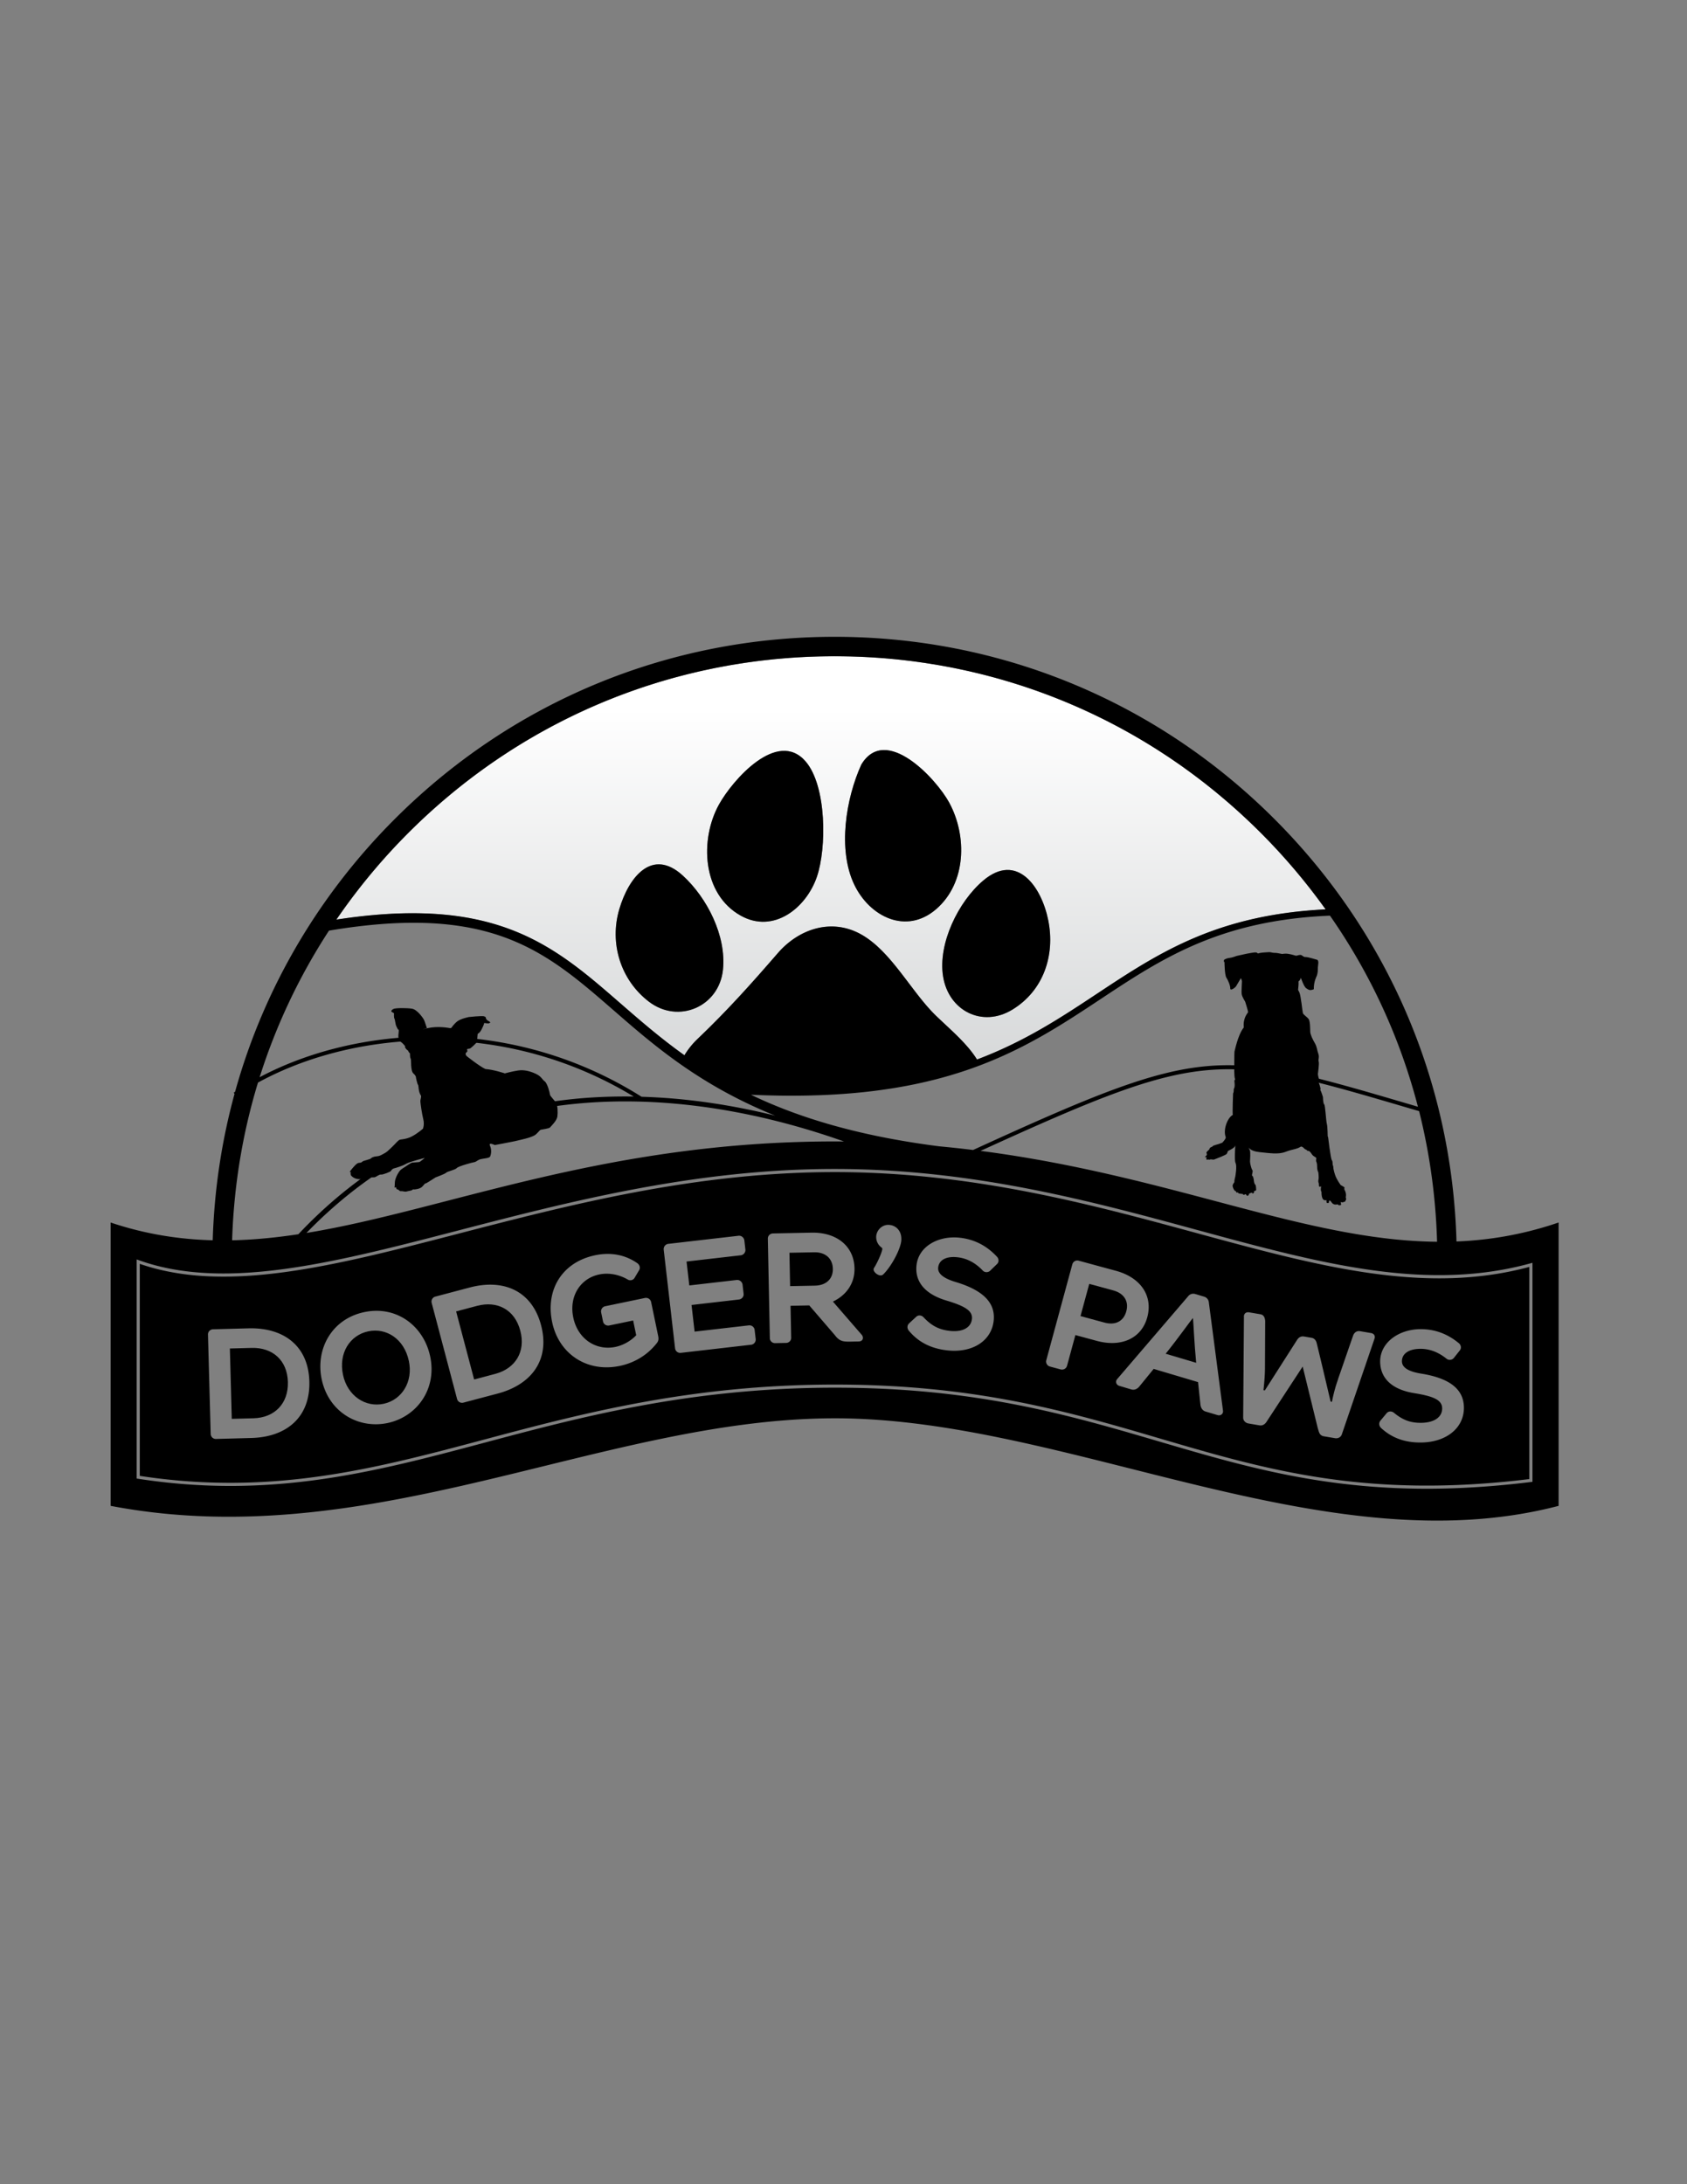
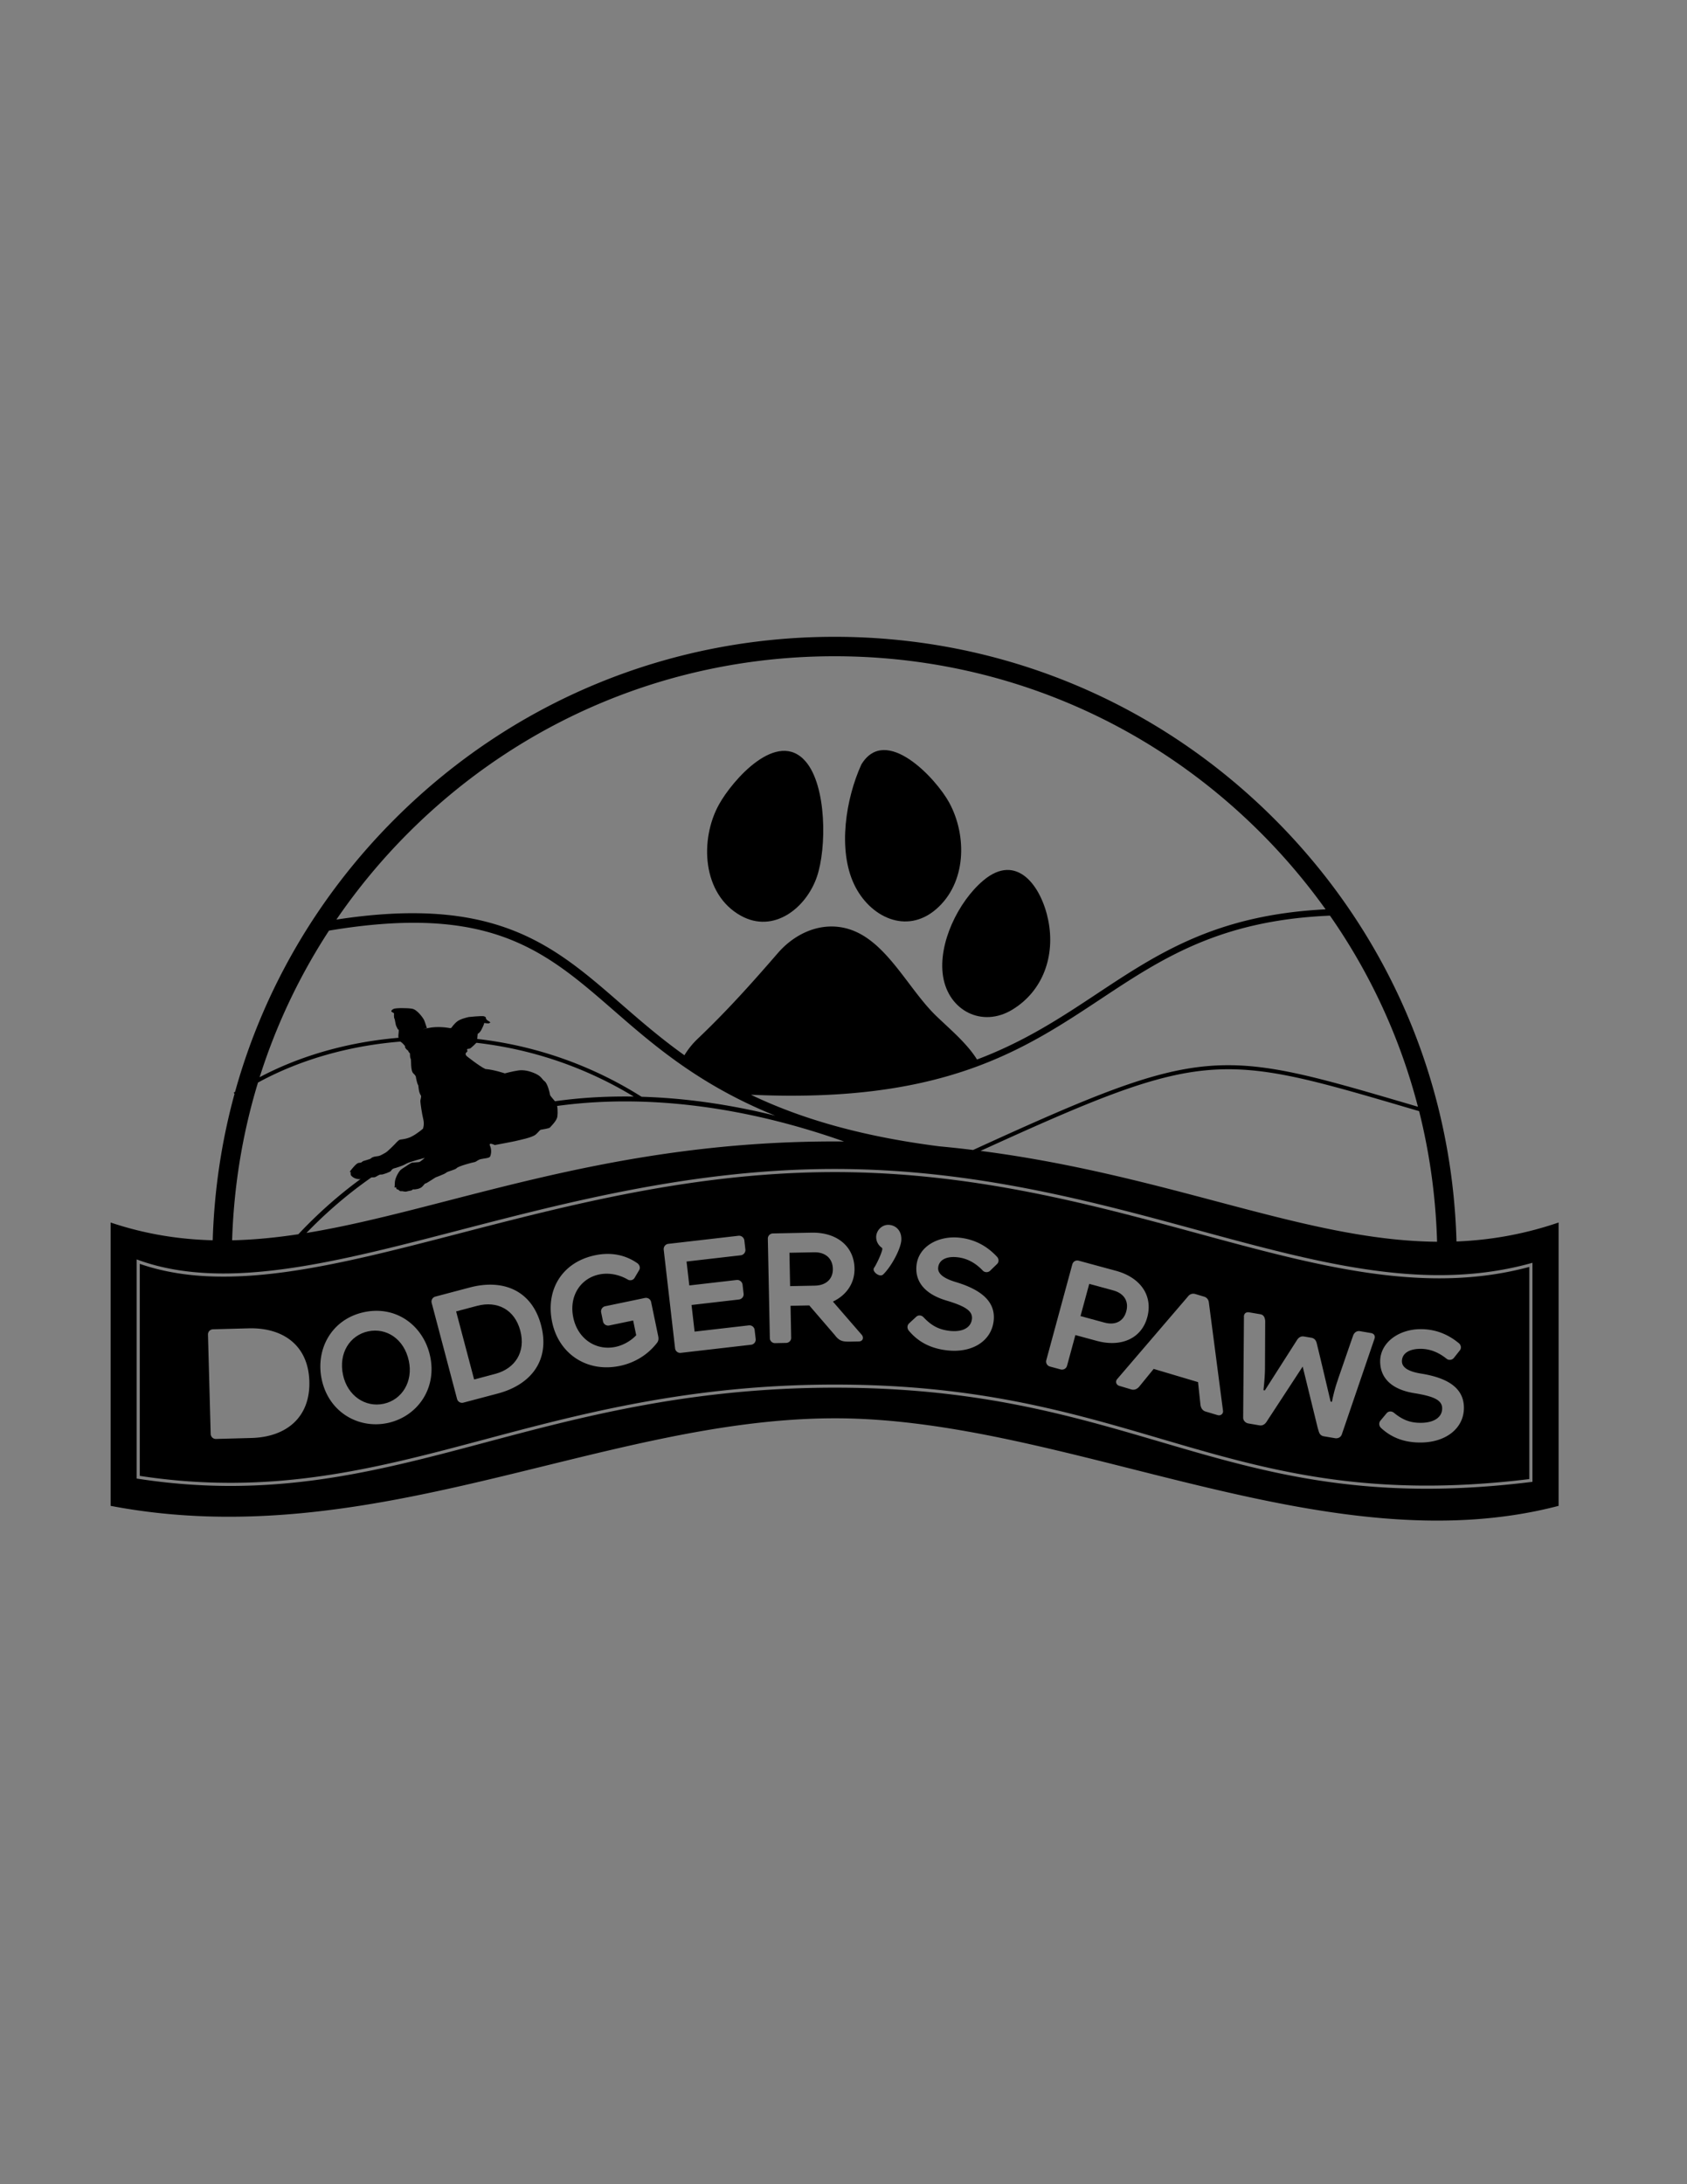
<svg xmlns="http://www.w3.org/2000/svg" data-bbox="40.13 230.91 525.29 320.468" viewBox="0 0 612 792" data-type="ugc">
  <rect x="0" y="0" width="612" height="792" fill="#808080" stroke="none" />
  <g>
    <linearGradient y2="497.461" x2="301.459" y1="234.428" x1="301.459" gradientUnits="userSpaceOnUse" id="ee444ccf-a6fe-45d3-91a6-16841645f060">
      <stop offset=".085" stop-color="#ffffff" />
      <stop offset=".644" stop-color="#d1d3d4" />
    </linearGradient>
-     <path d="M225.04 363.8c7.13 6.2 14.55 12.65 23.25 18.85 1.28-2.11 2.86-4.11 4.76-5.92 10.57-10.04 19.57-20.09 29.1-31.09 7.55-8.71 19.27-12.78 29.98-6.96 11.19 6.08 18.44 21.05 27.61 29.82 5.41 5.17 11.17 10.01 14.69 15.69 17.37-6.54 30.54-15.25 43.51-23.84 22.22-14.71 43.26-28.62 82.95-30.61-7-9.78-14.84-19.06-23.51-27.73-41.3-41.3-96.21-64.04-154.62-64.04s-113.32 22.74-154.62 64.04c-9.77 9.77-18.48 20.3-26.11 31.45 57.89-8.91 78.85 9.31 103.01 30.34m131.66-44.52c12.22-10.3 21.11 2.13 23.58 14.42 2.55 12.69-1.72 25.52-13.04 32.41-10.94 6.65-23.15.36-25.12-12.07-1.9-11.93 5.56-27.14 14.58-34.76m-44.24-42.05c8.84-14.71 27.24 5.18 31.92 13.85 6.5 12.02 6.22 29.04-4.72 38.54-10.89 9.46-24.24 2.79-29.81-8.97-5.99-12.62-3-31.06 2.61-43.42m-51.61 14.44c4.85-8.73 21.14-27.49 31.43-15.54 7.63 8.86 7.65 31.39 4.06 41.83-3.89 11.31-15.67 20.68-27.55 14.1-14.17-7.84-14.98-27.73-7.94-40.39m-36.19 37.99c3.47-11.76 11.96-22.31 23.04-12.17 8.86 8.11 15.83 21.86 14.57 34.12-1.38 13.41-16.15 19.81-26.89 11.59-10.27-7.87-14.37-21.19-10.72-33.54" fill="url(#ee444ccf-a6fe-45d3-91a6-16841645f060)" />
-     <path d="m422.87 490.87 11.07 3.29c-.69-7.18-.99-14.7-1.16-16.25-1.05 1.18-5.36 7.34-9.91 12.96" />
    <path d="m403.84 467.9-8.69-2.36-3.17 11.68 8.69 2.36c3.95 1.07 6.94-.46 7.92-4.09.99-3.63-.8-6.52-4.75-7.59" />
    <path d="m173.11 473.5-7.64 2.02L172 500.2l7.64-2.02c7.26-1.92 11.15-7.98 9.11-15.67s-8.38-10.93-15.64-9.01" />
    <path d="M433.94 447.08c-38.03-10.34-81.13-22.07-131.18-22.07-50.33 0-95.91 11.82-136.12 22.24-45.32 11.75-84.51 21.91-115.93 11.03v76.88c48.04 7.33 85.45-2.65 125.06-13.2 35.01-9.33 74.69-19.91 127.15-19.91 51.31 0 85.26 9.97 118.09 19.62 38.31 11.25 74.49 21.88 133.79 14.65v-76.93c-38.03 10.22-76.43-.23-120.86-12.31M91.23 521.42l-12.87.35c-1.05.03-1.9-.78-1.93-1.83l-.98-36c-.03-1.05.78-1.9 1.83-1.93l12.87-.35c12.65-.34 21.72 6.26 22.07 19.24.36 13.04-8.34 20.18-20.99 20.52m49.44-5.44c-10.53 2.26-21.39-3.83-23.95-15.76-2.35-10.96 3.55-21.89 15.32-24.42 11.83-2.54 21.65 5.02 24 15.98 2.56 11.93-4.84 21.93-15.37 24.2m39.88-10.67-12.44 3.29c-1.02.27-2.03-.32-2.3-1.33l-9.21-34.82c-.27-1.01.32-2.03 1.34-2.3l12.44-3.29c12.23-3.24 22.58 1.11 25.9 13.66 3.33 12.6-3.5 21.55-15.73 24.79m57.77-18.35c-3.56 4.58-8.42 7.28-13.5 8.33-11.95 2.48-22.14-4.43-24.52-15.9-2.46-11.85 3.72-21.76 15.62-24.23 5.68-1.18 10.86-.17 15.2 2.82.91.6 1.26 1.71.76 2.55l-1.63 2.76c-.53.96-1.72 1.2-2.57.65-3.08-1.79-6.84-2.53-10.31-1.81-6.65 1.38-11.04 7.71-9.4 15.61 1.61 7.74 8.21 12.12 15.3 10.65 2.81-.58 5.59-2.17 7.53-4.22l-1.11-5.35-8.71 1.81c-.97.2-2.01-.43-2.22-1.46l-.67-3.25c-.22-1.08.47-2.07 1.45-2.27l14.39-2.99c1.08-.22 2.06.42 2.29 1.5l2.57 12.39c.2 1.03.06 1.74-.47 2.41m34.18.65-25.52 2.94c-1.04.12-1.96-.61-2.08-1.65l-4.12-35.73c-.12-1.04.6-2.02 1.64-2.14l25.52-2.94c.99-.11 1.97.66 2.09 1.71l.38 3.29c.11.99-.66 1.97-1.65 2.08l-19.7 2.27 1 8.67 17.18-1.98c1.04-.12 2.02.66 2.14 1.7l.38 3.29c.12 1.04-.66 1.97-1.71 2.09l-17.18 1.98 1.11 9.66 19.7-2.27c.99-.11 1.96.61 2.08 1.65l.38 3.29c.13 1.05-.66 1.97-1.64 2.09m39.02-1.19-2.98.06c-2.98.06-4.09-.25-5.74-2.43l-9.22-10.7-6.79.14.23 11.6c.02.99-.79 1.84-1.84 1.86l-3.98.08c-1.05.02-1.9-.79-1.92-1.79l-.73-36.07c-.02-1.05.79-1.89 1.84-1.92l13.98-.28c9.22-.19 15.46 4.94 15.62 12.95.11 5.41-2.95 9.73-7.83 12.04l10.41 12c.34.38.46.76.47 1.15.01.72-.53 1.29-1.52 1.31m8.86-24.29c-.23.21-.57.36-.96.34-1.21-.06-2.54-1.34-2.5-2.16.01-.28.08-.49.25-.71.71-1.02 2.61-4.91 2.91-6.61.01-.17-.04-.33-.09-.5-1.13-.72-2.22-2.21-2.13-4.14.1-2.21 2.08-4.33 4.57-4.21 2.54.12 4.71 2.1 4.55 5.47-.12 3.04-3.53 9.57-6.6 12.52m41.3-3.77-2.51 2.43c-.75.69-1.97.66-2.66-.09-2.52-2.64-5.49-4.38-9.05-4.8-4.11-.49-6.78.92-7.11 3.66-.26 2.19 1.81 4 6.7 5.41 9.45 2.9 14.2 7.36 13.41 14.05-.87 7.35-7.9 11.69-17 10.61-6.09-.72-10.47-3.19-13.73-7.08-.68-.8-.72-1.92.04-2.67l2.56-2.37c.76-.75 1.92-.66 2.66.09 2.77 2.94 5.37 4.48 9.42 4.96 4.61.55 7.8-1.02 8.18-4.26.35-2.96-2.5-4.69-9.22-6.71-7.9-2.33-11.58-6.94-10.87-12.92.81-6.86 8.12-10.77 15.86-9.85 5.21.62 9.67 2.93 13.36 6.93.68.75.71 1.92-.04 2.61m36.22 27.85-7.78-2.11-3.03 11.14c-.28 1.01-1.29 1.59-2.36 1.31l-3.84-1.04a1.867 1.867 0 0 1-1.32-2.3l9.44-34.76c.28-1.01 1.29-1.6 2.31-1.32l13.49 3.66c9.01 2.45 13.46 9.04 11.41 16.78-2.03 7.68-9.37 11.07-18.32 8.64m43.82 26.92-4.39-1.31c-1.01-.3-1.66-1.19-1.83-2.39l-.88-8.27-16.1-4.79-5.26 6.45c-.79.92-1.83 1.3-2.83 1l-4.39-1.31c-1.11-.33-1.5-1.54-.78-2.42l25.67-29.94c.67-.9 1.64-1.24 2.7-.93l3.18.95c1.01.3 1.68 1.13 1.75 2.25l5.12 39.16c.12 1.13-.9 1.86-1.96 1.55m57-28.02c-.03.16-.1.26-.13.43l-11.83 34.63c-.39 1-1.38 1.5-2.41 1.33l-4.08-.69c-1.09-.19-1.6-.83-1.91-1.95l-.32-1.06-5.46-22.28-13.17 20.12c-.67.95-1.52 1.37-2.5 1.2l-4.03-.69c-1.03-.18-1.85-.99-1.89-2.06l.28-36.6c-.03-.17-.01-.28.02-.44.14-.82.79-1.38 1.94-1.18l3.98.68c1.25.21 1.65 1.18 1.77 2.43l-.08 17.3c-.04 3.52-.49 7.15-.54 7.81l.49.08 11.69-18.3c.61-.96 1.48-1.43 2.51-1.25l2.67.45c1.09.19 1.7.91 1.96 2.01 1.72 7.02 3.37 14.13 5.03 21.14l.49.08c.11-.65.83-4.23 2.01-7.56l.26-.85c1.85-5.29 4.32-12.54 5.49-15.82.45-.99 1.33-1.57 2.42-1.38l3.98.68c1.06.18 1.5.92 1.36 1.74m16.88 37.95c-6.13.08-10.8-1.79-14.54-5.23-.78-.71-.96-1.81-.31-2.65l2.23-2.68c.65-.84 1.81-.91 2.65-.26 3.13 2.56 5.9 3.74 9.99 3.68 4.64-.06 7.6-2.03 7.56-5.29-.04-2.98-3.09-4.32-10.02-5.45-8.14-1.28-12.39-5.36-12.47-11.38-.09-6.9 6.64-11.74 14.43-11.84 5.25-.07 9.96 1.64 14.15 5.12.78.65.96 1.81.31 2.59l-2.17 2.74c-.65.78-1.87.91-2.65.26-2.85-2.28-6.01-3.62-9.6-3.58-4.14.05-6.61 1.8-6.57 4.56.03 2.21 2.31 3.73 7.35 4.49 9.75 1.64 15.04 5.44 15.13 12.18.1 7.4-6.3 12.63-15.47 12.74" />
    <path d="m295.39 454.08-9 .18.24 12.1 9-.18c4.03-.08 6.58-2.4 6.51-6.1-.07-3.75-2.72-6.08-6.75-6" />
    <path d="M133.54 482.76c-6.64 1.43-10.79 7.91-9.1 15.8 1.62 7.56 8.09 11.88 14.73 10.46 6.64-1.43 10.77-8.02 9.14-15.58-1.69-7.9-8.13-12.11-14.77-10.68" />
-     <path d="m91.29 488.76-7.9.21.69 25.51 7.9-.21c7.51-.2 12.68-5.21 12.46-13.16s-5.64-12.55-13.15-12.35" />
    <path d="M528.38 450.17c-1.61-57.87-24.9-112.05-66.01-153.15-42.63-42.63-99.31-66.11-159.6-66.11s-116.97 23.48-159.6 66.11c-27.91 27.91-47.61 61.85-57.89 98.88-.16.11-.33.21-.49.31l.29.43c-4.69 17.14-7.37 34.93-7.91 53.09-12.31-.32-24.55-2.25-37.04-6.44v102.74c94.76 18.07 178.35-31.75 262.81-31.75s177.63 53.92 262.48 31.75V443.29c-12.63 4.31-24.86 6.39-37.04 6.88m-7.05.1c-48.01-.43-96.28-23.96-165.61-32.95 81.48-37.21 86.52-35.74 155.7-15.41l3.4 1c3.85 15.35 6.05 31.21 6.51 47.36m-6.94-48.96-2.58-.76c-70.25-20.65-74.82-21.98-158.8 16.44-4.02-.5-8.12-.94-12.29-1.33-29.63-3.78-51.31-10.54-68.31-18.7 5.11.23 10.01.35 14.69.35 59.23 0 86.08-17.77 112.12-35 22.21-14.7 43.24-28.61 83.26-30.29a215.4 215.4 0 0 1 31.91 69.29M148.14 302c41.3-41.3 96.21-64.04 154.62-64.04S416.08 260.7 457.38 302c8.67 8.67 16.51 17.95 23.51 27.73-39.68 1.99-60.73 15.9-82.95 30.61-12.97 8.59-26.14 17.3-43.51 23.84-3.52-5.68-9.28-10.52-14.69-15.69-9.17-8.77-16.42-23.74-27.61-29.82-10.71-5.82-22.44-1.75-29.98 6.96-9.53 11.01-18.54 21.05-29.1 31.09-1.9 1.81-3.48 3.81-4.76 5.92-8.7-6.2-16.12-12.65-23.25-18.85-24.16-21.02-45.12-39.25-103.01-30.34A221 221 0 0 1 148.14 302m-28.79 35.45c58.72-9.84 78.45 7.32 103.37 29 14.45 12.57 31.07 27.03 58.5 38.09-16.51-4.08-32.78-6.39-48.47-6.85-24.01-15.14-51.77-22.68-80.33-21.83-21.12.64-41.39 5.82-58.23 14.74 5.93-18.75 14.37-36.6 25.16-53.15m186.84 76.46c-1.14-.01-2.28-.02-3.43-.02-83.82 0-140.68 24.84-191.59 33.19 25.62-26.49 57.27-42.11 94.21-46.47 31.15-3.68 65.84.92 100.81 13.3m-212.6-21.36c16.89-9.24 37.44-14.61 58.88-15.26 27.45-.83 54.15 6.21 77.43 20.33-8.44-.13-16.7.25-24.73 1.2-38.16 4.5-70.73 20.89-96.93 48.72-8.12 1.23-16.1 2.02-24.03 2.2.61-19.64 3.78-38.83 9.38-57.19m462.35 144.77-.5.06c-13.74 1.69-26.24 2.44-37.82 2.44-38.84 0-67.25-8.35-96.93-17.07-32.76-9.62-66.63-19.57-117.77-19.57-52.32 0-91.92 10.56-126.86 19.87-39.86 10.62-77.51 20.66-126.01 13.15l-.48-.07v-79.46l.76.27c8.35 3 17.29 4.45 26.77 4.76 2.32.08 4.67.09 7.06.03 24.27-.57 51.85-7.71 82.19-15.58 40.28-10.44 85.93-22.28 136.4-22.28 50.2 0 93.38 11.74 131.48 22.1 31.4 8.54 59.78 16.25 87.1 16.4 2.36.01 4.71-.03 7.06-.14 9.02-.4 17.94-1.69 26.83-4.14l.72-.2z" />
-     <path d="M235.39 363.2c10.73 8.22 25.51 1.83 26.89-11.59 1.26-12.26-5.71-26.01-14.57-34.12-11.08-10.14-19.56.41-23.04 12.17-3.66 12.35.44 25.67 10.72 33.54" />
    <path d="M339.66 329.63c10.94-9.5 11.22-26.52 4.72-38.54-4.69-8.68-23.08-28.56-31.92-13.85-5.61 12.36-8.6 30.79-2.61 43.43 5.57 11.75 18.91 18.42 29.81 8.96" />
    <path d="M268.79 332.06c11.87 6.57 23.66-2.79 27.55-14.1 3.59-10.44 3.57-32.97-4.06-41.83-10.29-11.95-26.58 6.81-31.43 15.54-7.04 12.66-6.23 32.55 7.94 40.39" />
    <path d="M342.12 354.04c1.98 12.44 14.18 18.72 25.12 12.07 11.32-6.88 15.59-19.71 13.04-32.41-2.47-12.29-11.36-24.73-23.58-14.42-9.02 7.62-16.48 22.83-14.58 34.76" />
    <path d="M153.44 409.27s-2.19 1.92-4.28 2.93-3.83.87-4.32 1.15-1.64 1.57-1.64 1.57-2.58 2.68-3.48 3.13c-.91.45-1.64 1.01-2.47 1.15s-1.39.14-2.05.42-.56.52-1.18.7c-.63.17-1.71.56-2.16.66s-.45.52-1.18.63c-.73.1-.99-.24-3.2 2.47-1.14 1.39-.26.82-.26.82s-.14 1.01.17 1.37 1.34 1.39 3.3 1.3c1.97-.09 1.71.12 2.15-.05s.62-.43.99-.56 1.66.03 2.19-.11c.53-.15 1.54-1.05 2.21-.95.66.1 3.51-1.04 3.59-1.3.09-.26.64-.85 1.07-.93s3.24-.92 4.45-1.68c1.2-.75 6.77-2.13 6.77-2.13s-1.63 1.4-2 1.49-2.13.15-2.59.22-2.57 1.54-2.57 1.54-1.23.75-1.68 1.17c-.45.41-2.03 2.77-2.04 4.65-.02 1.88-.24 1.67.02 1.68s.37-.24.45-.1-.01.76.5.78.63.72 1.36.64 1.16.33 2.02.09 1.73-.26 2-.57.57-.15.62-.15c.05-.01 2.19-.06 3.09-1.13.9-1.06.86-1.04 1.16-1.07.3-.02 3.31-2.04 3.55-2.16s3.33-1.2 3.87-1.72 3.22-.98 3.84-1.68c.63-.7 5.82-2.08 6.42-2.15s1.22-.86 2.35-1.1 2.98-.34 3.3-.89c.31-.56.71-2.35 0-3.89s1.67-.32 1.71-.31 7.39-1.39 7.96-1.56 5.65-1.12 6.94-2.29 1.34-1.59 1.89-1.72 2.93-.4 3.28-.84 2.44-2.41 2.64-3.91.1-3.88-.39-4.84-2.23-2.52-2.3-3.14c-.06-.62-.89-4.06-1.92-4.81s-1.12-1.78-3.33-2.78-4.28-1.45-6.3-1.15c-2.03.3-4.82 1.05-4.82 1.05s-4.01-1.36-7.07-1.58c-2.3-1.1-6.91-4.78-6.88-4.78s-.41-.54-.24-.91.63-.56.62-.81-.2-.51-.07-.7.8-.1 1.07-.26c.27-.15 2.27-1.91 2.39-2.3s.3-2.58.31-2.87.63-.14 1.48-1.81.92-2.26.92-2.26 1.48.26 1.77.1c.29-.15.42-.26.42-.26s.11-.14-.77-.63-.82-1.06-.82-1.06.06-.36-.71-.58-5.49.27-5.52.28c-.03.02-2.71.56-3.99 1.46s-2.26 2.4-2.26 2.4-.16.22-.62.15c-.46-.08-4.37-.83-8.06.03s-.24-.02-.24-.02-.78-2.41-1.04-2.97-2.42-3.76-4.35-4.07-6.07-.31-6.8.11-.78.78-.7.91c.09.13.96.63.96.63s-.1 1.58.14 1.92c.24.33.38 2.22.7 2.77.31.55.49 1.24.78 1.26.3.02-.12 1.98-.04 2.49s.14 1.44.42 1.61.96.71.96.71 1.36 1.31 1.07 1.38c-.29.08.55 1.01.55 1.01s.73.51.66.68.42.56.51.65-.03 1.54.28 1.94-.13 4.38.99 5.39.95 1.58.95 1.58.45 2.25.73 2.54c.28.28.07 2.46 1.04 3.87.26.37-.1 1.25-.17 1.89s.6 4.98 1.07 6.84c.44 1.9-.14 3.33-.14 3.33" />
-     <path d="M443.54 414.28s-1.12.51-2.44.84-1.26.66-1.34.68-1.05.36-.95.72-1.52 1.18-1.08 1.71-.57 1.22-.61 1.3.58.2.65-.03-.31.84-.08.95.6.03.55-.03.46.22.74.03 1.13.16 1.52-.02c.38-.19 4.41-1.6 4.59-2.12s.28-.55.29-.81 2.49-1.05 2.7-2.08c.21-1.04-.44 5.13.15 6.31s-.1 4.9-.1 4.9-.43 1.64-.32 1.88-.82.9-.63 1.71c.18.81.69 1.71 1.15 1.73.1 0 .09.34.18.42s.46.04.46.04c.12-.27.24.46.63.4s.67.21.94.08c.32-.15.41.7 1.1.2.24-.18.3-.04.3-.04s.51.79.65.52c0 0 .49-.07.46-.49s1.18-.64 1.18-.64.07.36.19.36.61-.32.54-.59-.01-.31-.01-.31.77-.11.75-.45c-.02-.33-.01-1.73-.35-1.92-.33-.19-.47-1.31-.47-1.31s-.12-1.64-.56-1.84.4-1.65 0-2.1-.88-2.68-.85-3.11c.04-.42.19-3.45-.02-3.99s-.44-.83-.52-1.09c-.09-.26.4 1.33 4.01 1.68s6.83.91 9.41-.1c2.57-1.01 3.99-.89 5.52-1.87.32-.19.94.31.94.31s.61.73 1 .75 0 .47 1.05.5c0 0 .34.19.7.68s.53.94 1.27 1.34.69.59.69.59-.15.9-.04 1.17.35.69.34 1.99.44 1.97.44 1.97.18 1.71.11 2.26c-.06.55-.29.97.08 1.84.02.8.01.86.11 1s.37.17.62-.02-.31 1.45.23 1.99c0 0-.17 3.23 1.42 3.05.55-.06.38-.02.38-.02s-.08 1 .22 1.01c.31.02.7.01.67-.21-.03-.21.06-.58.06-.58s.21-.19.44-.01.59.86.93 1.08c.9.58 1.62.11 1.84.27.1.07.15.2.25.28.04-.01.82.06.87-.19s-.07-.65-.07-.65-.14-.31-.01-.33.35.19.5.13 1.1-.17 1.16-.49c.07-.32.38-.65.29-.78s-.18-.71-.13-.79.29-1.21-.5-2.57c-.16-.44.1-.69.01-.81s-1.33-.85-1.38-.86c0 0-.94-1.25-1.62-2.67s-1-3.21-1-3.24-.04-1.01-.22-1.29.06-1.26-.37-1.82c-.43-.55-1.35-8.34-1.35-8.34s-.08-.12-.13-.21c-.06-.09-.02-3.51-.33-4.62-.31-1.1-.56-6.83-.96-7.06s-.46-2.71-.46-2.71-.67-2.13-.85-2.31 0-.67 0-.67-.43-1.79-.64-2.07.36-.4.16-1.04c-.2-.65-.53-1.87-.48-2.27s.52-3.85.27-4.46c-.26-.61.35-1.59-.14-2.87-.49-1.29-.43-2.37-1.22-3.74-.8-1.37-1.65-3.12-1.7-4.16s.03-3.96-.67-4.76-1.82-1.47-2-2.03-.7-6.36-1.29-7.55-.46-.84-.46-.84.28-2.14.17-3.11c.61-.38.86-1.3.86-1.3s1.07 3.25 1.95 3.8 1.23.96 2.74.34c-.1-2.72 1.11-4.92 1.11-4.92s.39-1.22.34-2.24.28-2.2.16-2.85-.41-.71-.54-.7-3.06-.99-4.05-.96c-.98.04-1.15-.81-1.99-.77s-1.21.41-1.7.25-2.48-.77-3.69-.71-.85.2-1.7.01c-.85-.18-1.67-.32-2.21-.29s-1.41-.29-1.86-.27-2.24.11-3.1.25-1.06.25-1.06.25-.26-.36-.76-.41c-.49-.06-3.38.5-3.38.5l-3.51.77s-1.79.68-2.69.75-1.72.5-1.93.71c-.21.22 0 .33.02.33s-.19.3-.19.3.31.07.32.17.05 4.63.67 5.6 1.45 2.84 1.43 3.93c-.03 1.09 1.81-.28 2.11-.78.3-.51 1.74-2.94 1.74-2.94s.38.7.39 1.23-.24 3.46-.1 4.54 1.31 2.76 1.29 2.83c-.02.06 1.14 3.47 1.01 3.8s-1.87 1.92-1.53 5.47c-2.22 2.76-3.33 8.8-3.39 8.8s-.07 6.79-.07 7.26.07 2.25.25 2.55-.2.52-.21.71.36 2.26-.22 3c.04 1.29-.25 1.59-.25 1.59s-.28 7.09-.1 7.8c-1.28.7-2.03 2.5-2.03 2.5s-1.51 2.99-.52 5.64c.01.66-1.14 1.8-1.14 1.8" />
  </g>
</svg>